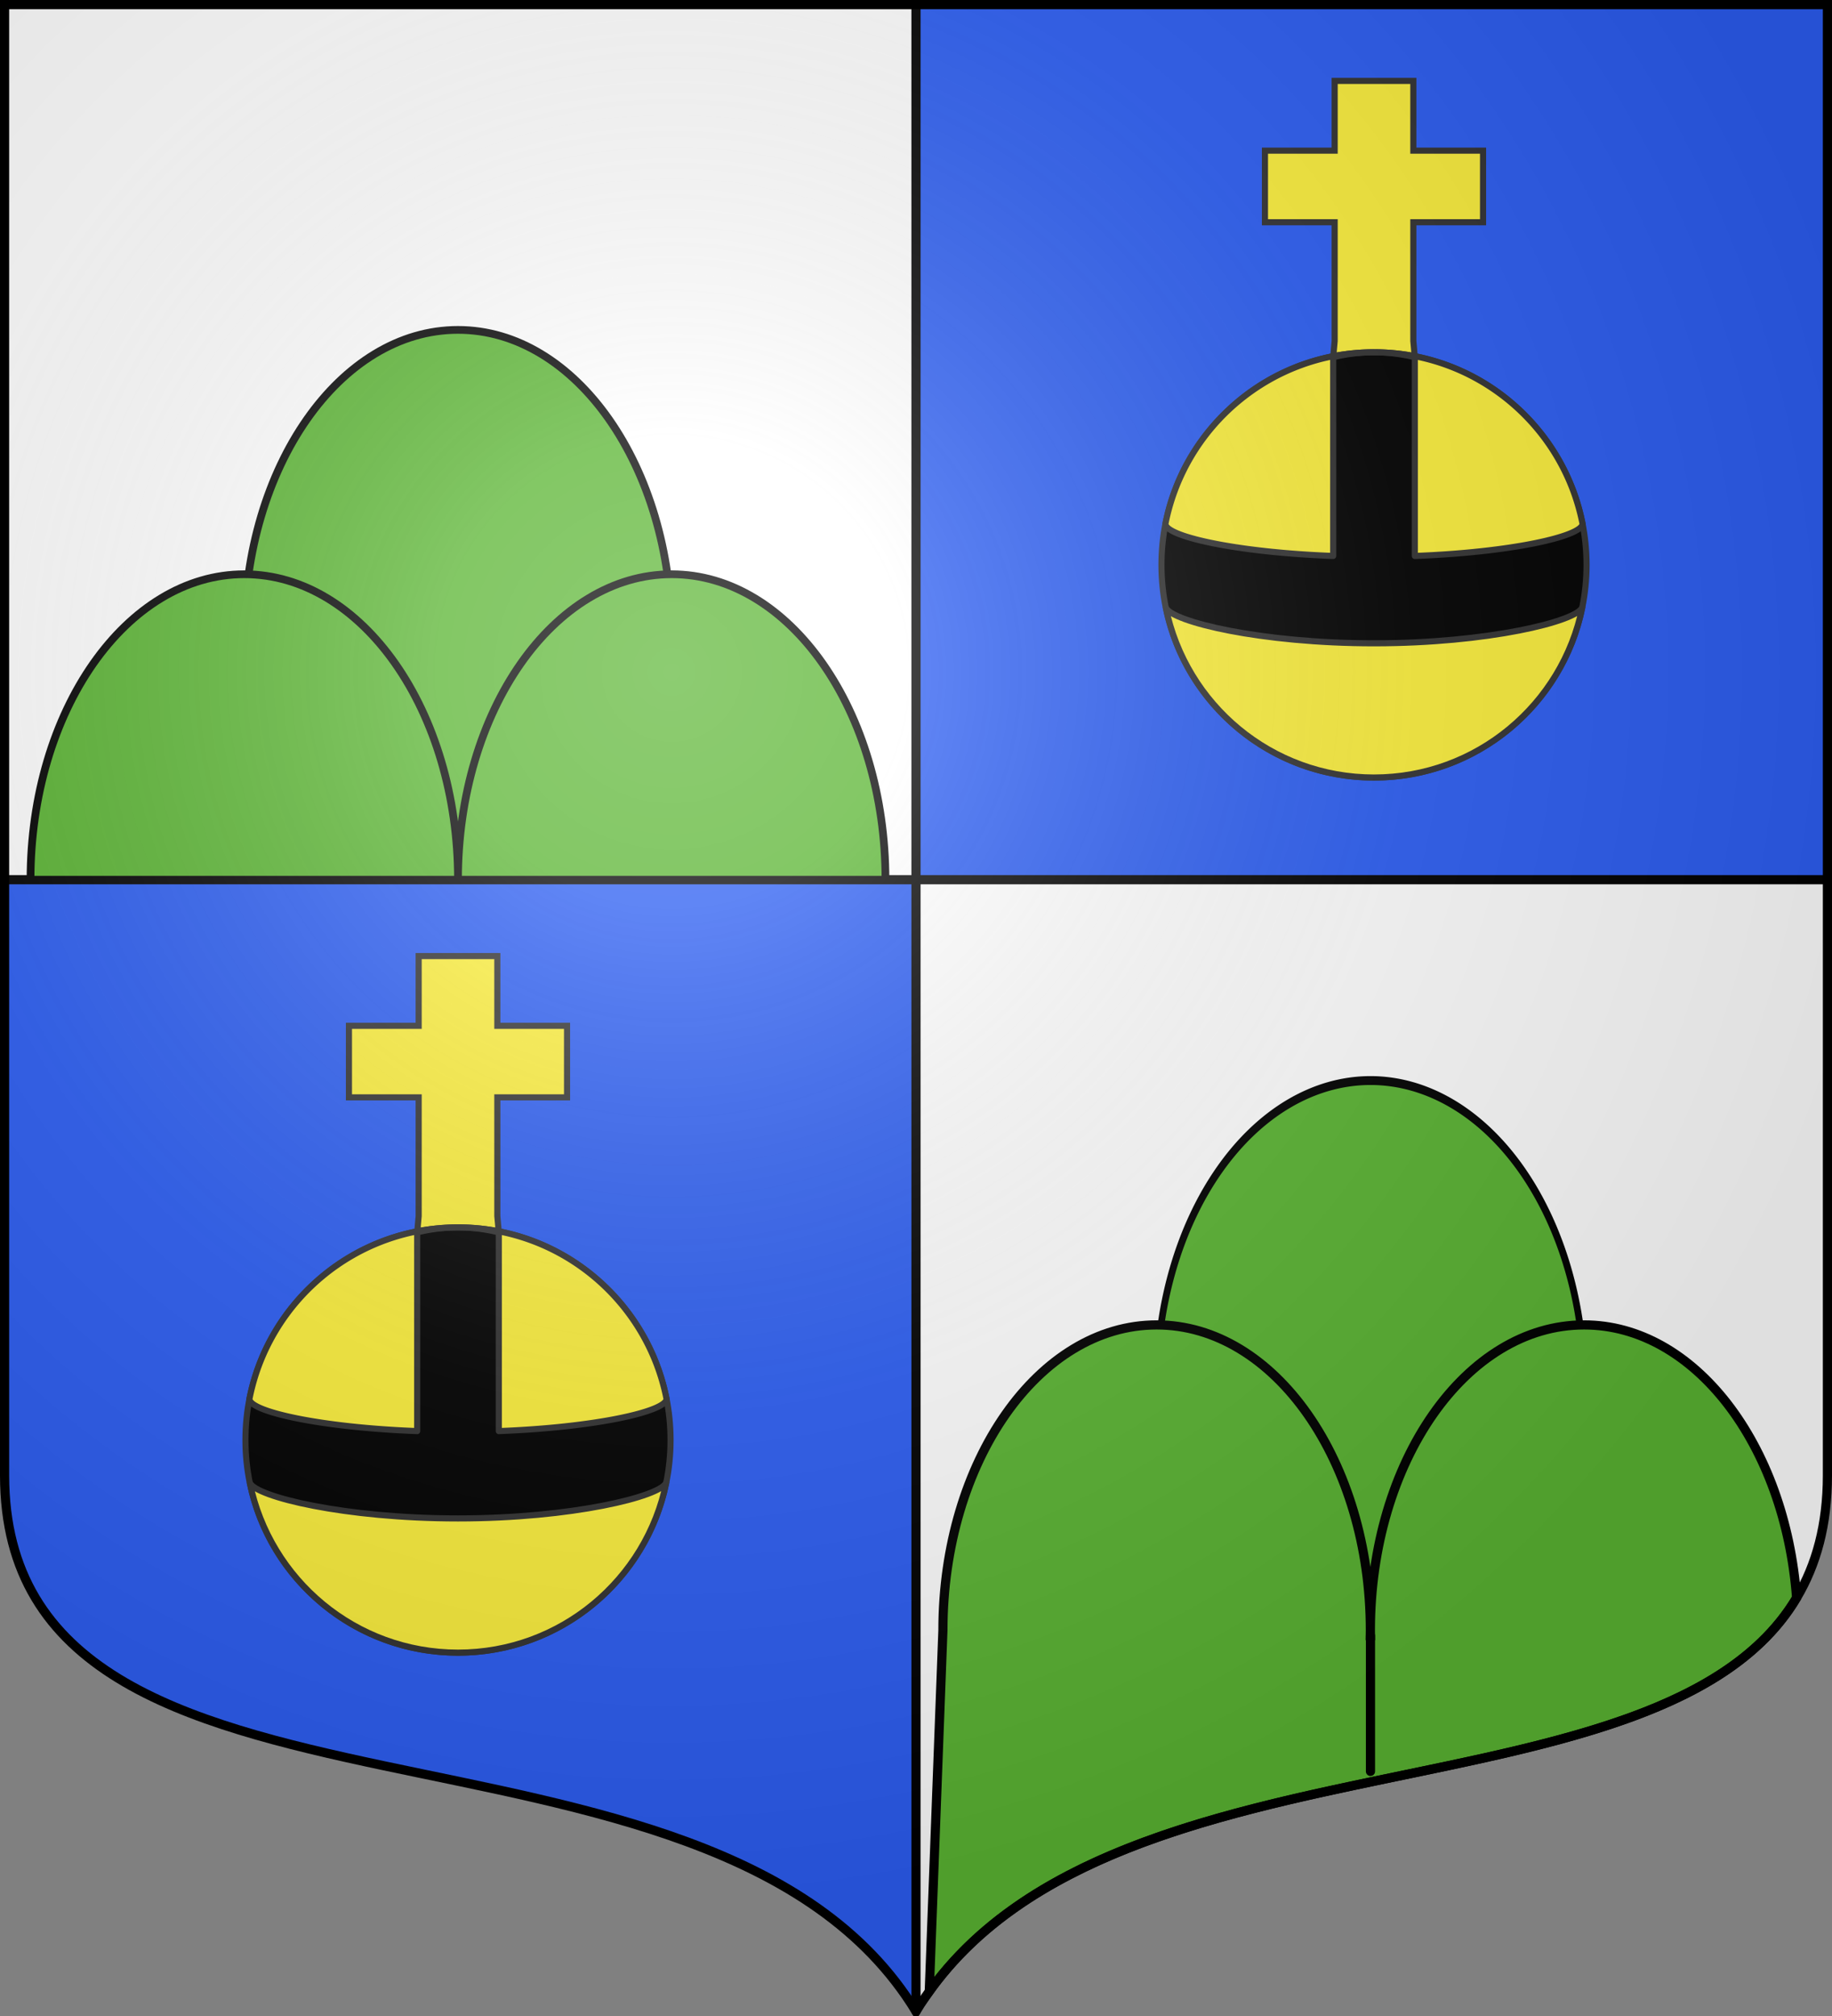
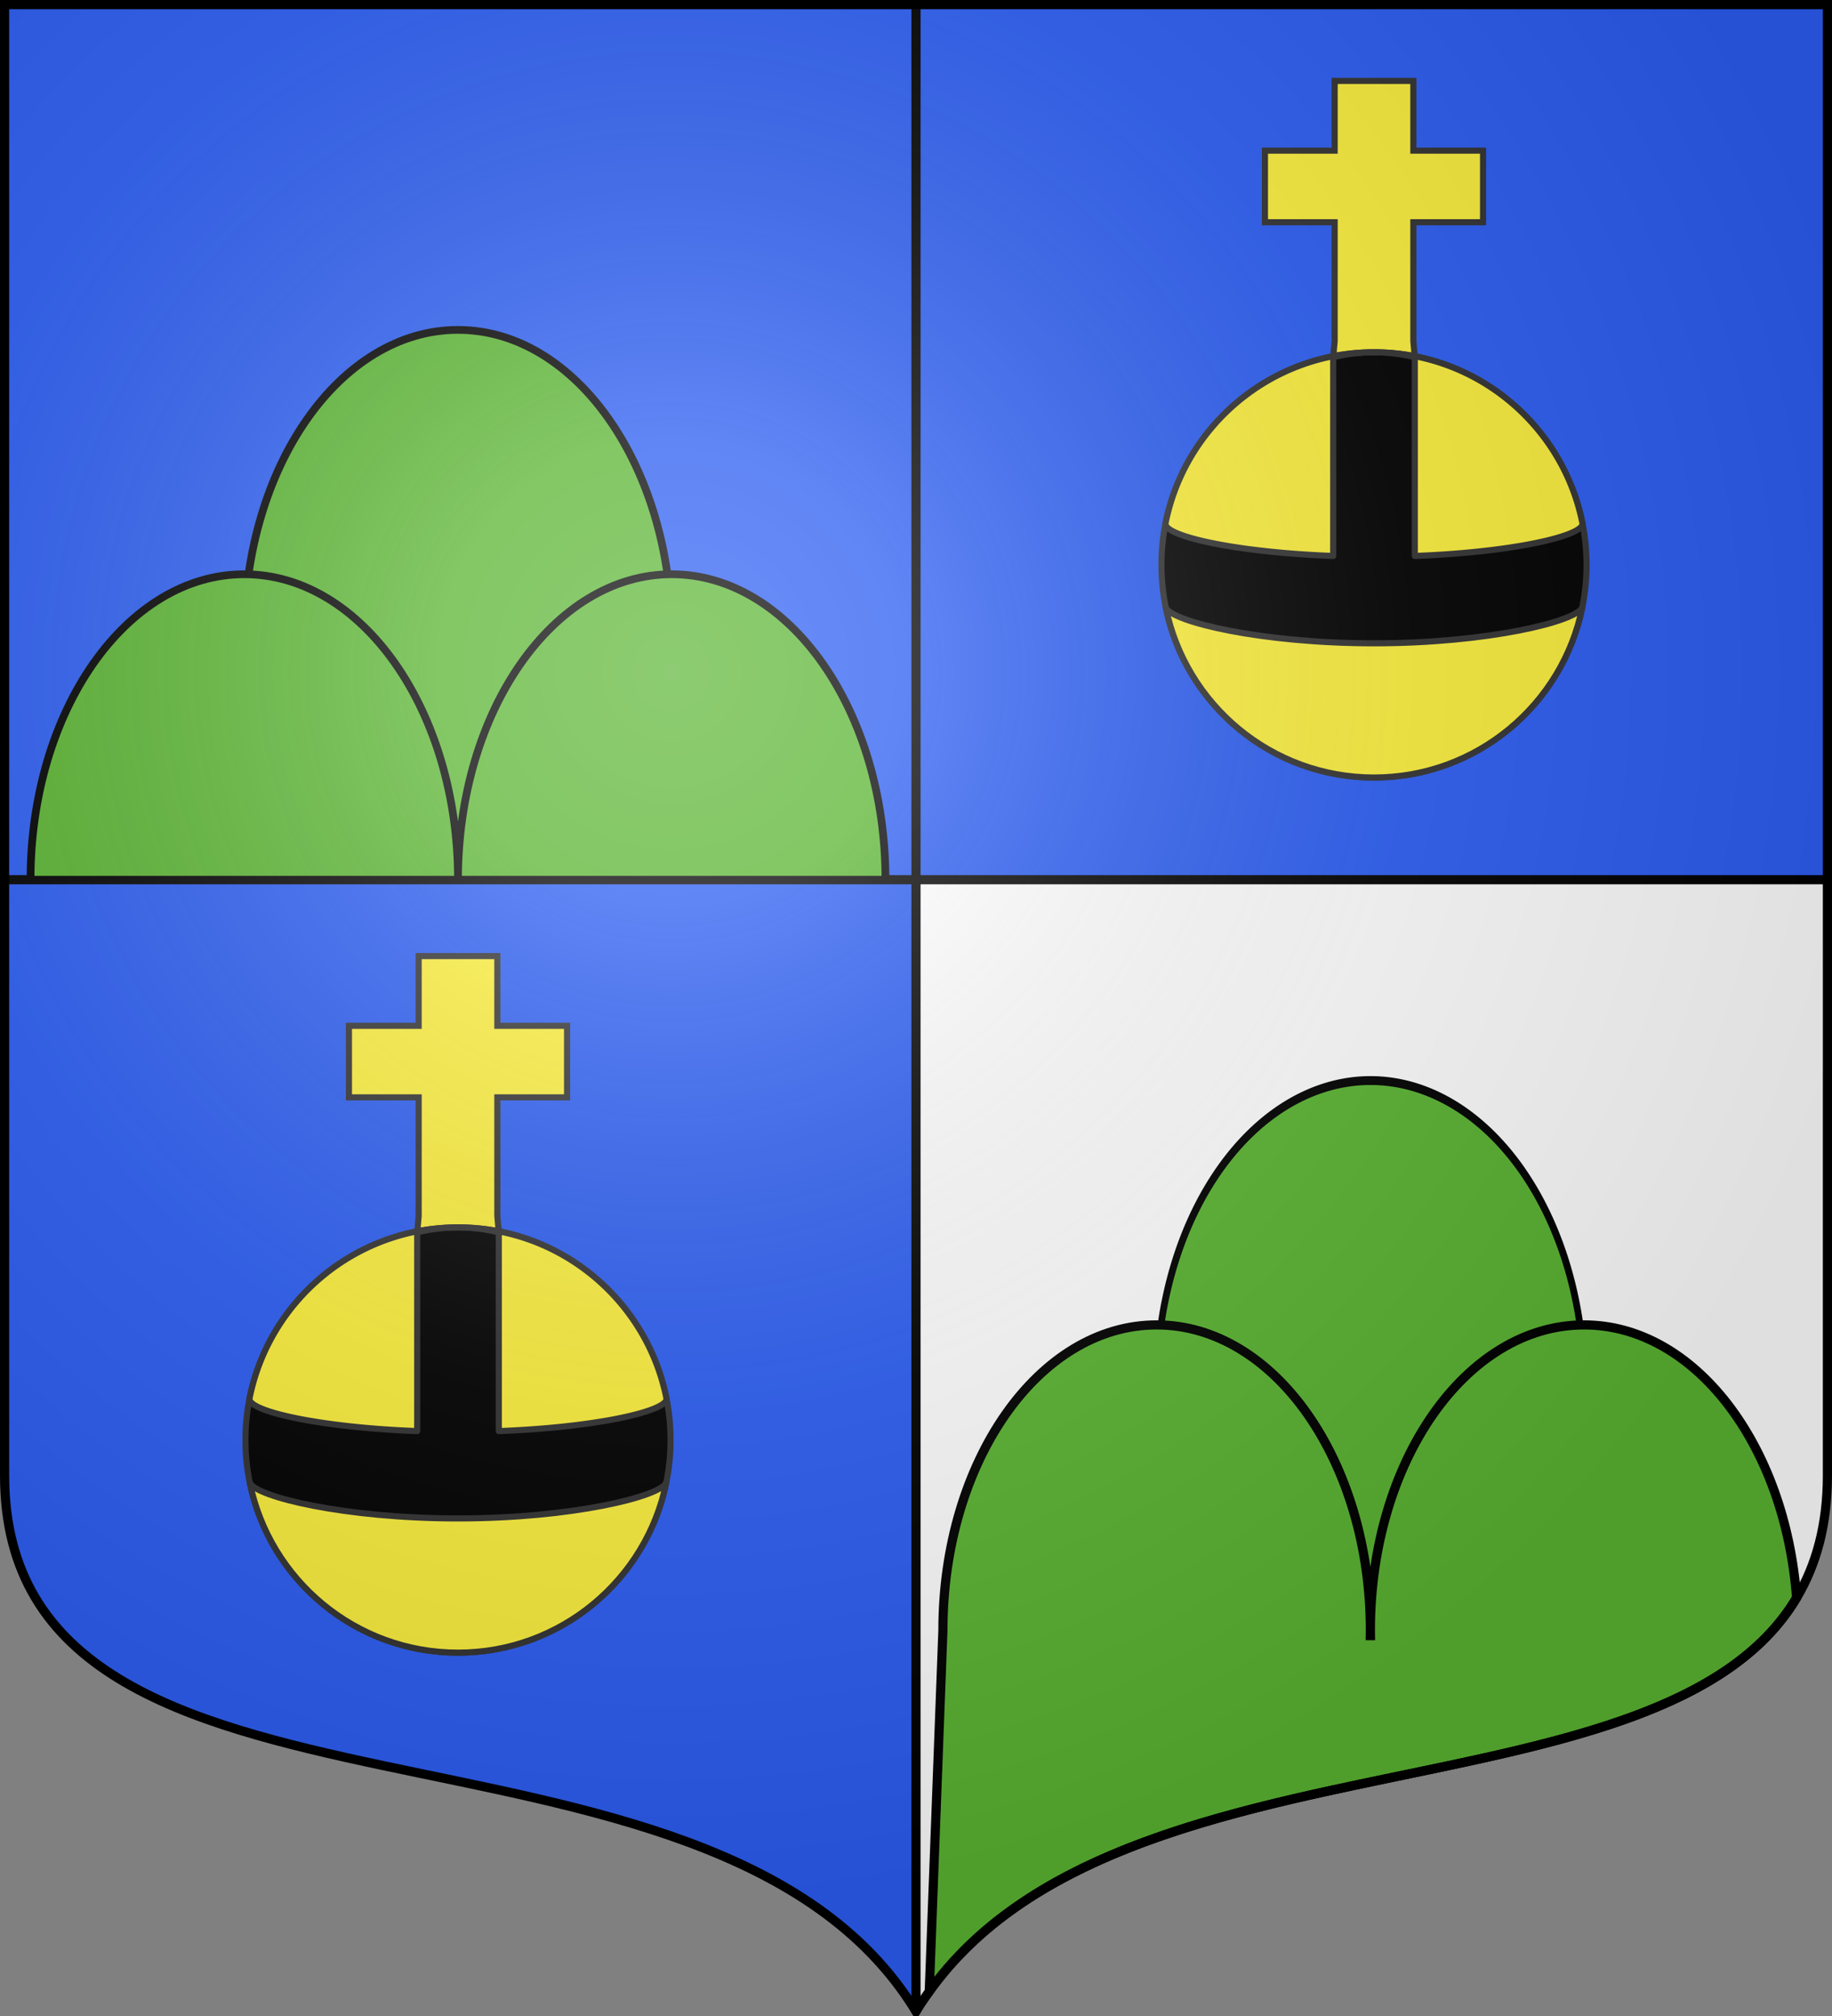
<svg xmlns="http://www.w3.org/2000/svg" xmlns:xlink="http://www.w3.org/1999/xlink" width="600" height="660" version="1.0">
  <rect width="100%" height="100%" fill="#808080" stroke="none" />
  <defs>
    <g id="c">
      <path id="b" d="M0 0v1h.5z" transform="rotate(18 3.157 -.5)" />
      <use xlink:href="#b" width="810" height="540" transform="scale(-1 1)" />
    </g>
    <g id="d">
      <use xlink:href="#c" width="810" height="540" transform="rotate(72)" />
      <use xlink:href="#c" width="810" height="540" transform="rotate(144)" />
    </g>
    <g id="f">
      <path id="e" d="M0 0v1h.5z" transform="rotate(18 3.157 -.5)" />
      <use xlink:href="#e" width="810" height="540" transform="scale(-1 1)" />
    </g>
    <g id="g">
      <use xlink:href="#f" width="810" height="540" transform="rotate(72)" />
      <use xlink:href="#f" width="810" height="540" transform="rotate(144)" />
    </g>
    <g id="j">
      <path id="i" d="M0 0v1h.5z" transform="rotate(18 3.157 -.5)" />
      <use xlink:href="#i" width="810" height="540" transform="scale(-1 1)" />
    </g>
    <g id="k">
      <use xlink:href="#j" width="810" height="540" transform="rotate(72)" />
      <use xlink:href="#j" width="810" height="540" transform="rotate(144)" />
    </g>
    <g id="m">
      <path id="l" d="M0 0v1h.5z" transform="rotate(18 3.157 -.5)" />
      <use xlink:href="#l" width="810" height="540" transform="scale(-1 1)" />
    </g>
    <g id="n">
      <use xlink:href="#m" width="810" height="540" transform="rotate(72)" />
      <use xlink:href="#m" width="810" height="540" transform="rotate(144)" />
    </g>
    <g id="q">
      <path id="p" d="M0 0v1h.5z" transform="rotate(18 3.157 -.5)" />
      <use xlink:href="#p" width="810" height="540" transform="scale(-1 1)" />
    </g>
    <g id="r">
      <use xlink:href="#q" width="810" height="540" transform="rotate(72)" />
      <use xlink:href="#q" width="810" height="540" transform="rotate(144)" />
    </g>
    <g id="u">
      <path id="s" d="M0 0v1h.5z" transform="rotate(18 3.157 -.5)" />
      <use xlink:href="#s" width="810" height="540" transform="scale(-1 1)" />
    </g>
    <g id="v">
      <use xlink:href="#u" width="810" height="540" transform="rotate(72)" />
      <use xlink:href="#u" width="810" height="540" transform="rotate(144)" />
    </g>
    <g id="y">
      <path id="x" d="M0 0v1h.5z" transform="rotate(18 3.157 -.5)" />
      <use xlink:href="#x" width="810" height="540" transform="scale(-1 1)" />
    </g>
    <g id="z">
      <use xlink:href="#y" width="810" height="540" transform="rotate(72)" />
      <use xlink:href="#y" width="810" height="540" transform="rotate(144)" />
    </g>
    <g id="B">
      <path id="A" d="M0 0v1h.5z" transform="rotate(18 3.157 -.5)" />
      <use xlink:href="#A" width="810" height="540" transform="scale(-1 1)" />
    </g>
    <g id="C">
      <use xlink:href="#B" width="810" height="540" transform="rotate(72)" />
      <use xlink:href="#B" width="810" height="540" transform="rotate(144)" />
    </g>
    <g id="F">
      <path id="E" d="M0 0v1h.5z" transform="rotate(18 3.157 -.5)" />
      <use xlink:href="#E" width="810" height="540" transform="scale(-1 1)" />
    </g>
    <g id="G">
      <use xlink:href="#F" width="810" height="540" transform="rotate(72)" />
      <use xlink:href="#F" width="810" height="540" transform="rotate(144)" />
    </g>
    <g id="J">
      <path id="I" d="M0 0v1h.5z" transform="rotate(18 3.157 -.5)" />
      <use xlink:href="#I" width="810" height="540" transform="scale(-1 1)" />
    </g>
    <g id="K">
      <use xlink:href="#J" width="810" height="540" transform="rotate(72)" />
      <use xlink:href="#J" width="810" height="540" transform="rotate(144)" />
    </g>
    <g id="N">
      <path id="M" d="M0 0v1h.5z" transform="rotate(18 3.157 -.5)" />
      <use xlink:href="#M" width="810" height="540" transform="scale(-1 1)" />
    </g>
    <g id="O">
      <use xlink:href="#N" width="810" height="540" transform="rotate(72)" />
      <use xlink:href="#N" width="810" height="540" transform="rotate(144)" />
    </g>
    <g id="R">
      <path id="Q" d="M0 0v1h.5z" transform="rotate(18 3.157 -.5)" />
      <use xlink:href="#Q" width="810" height="540" transform="scale(-1 1)" />
    </g>
    <g id="S">
      <use xlink:href="#R" width="810" height="540" transform="rotate(72)" />
      <use xlink:href="#R" width="810" height="540" transform="rotate(144)" />
    </g>
    <g id="U">
      <path id="T" d="M0 0v1h.5z" transform="rotate(18 3.157 -.5)" />
      <use xlink:href="#T" width="810" height="540" transform="scale(-1 1)" />
    </g>
    <g id="V">
      <use xlink:href="#U" width="810" height="540" transform="rotate(72)" />
      <use xlink:href="#U" width="810" height="540" transform="rotate(144)" />
    </g>
    <path id="X" d="M-298.5-298.5V183c0 129.055 231.64 65.948 298.5 175.5C66.86 248.948 298.5 312.055 298.5 183v-481.5z" />
    <path id="a" d="M2.922 27.673c0-5.952 2.317-9.844 5.579-11.013 1.448-.519 3.307-.273 5.018 1.447 2.119 2.129 2.736 7.993-3.483 9.121.658-.956.619-3.081-.714-3.787-.99-.524-2.113-.253-2.676.123-.824.552-1.729 2.106-1.679 4.108z" />
-     <path id="h" d="M2.922 27.673c0-5.952 2.317-9.844 5.579-11.013 1.448-.519 3.307-.273 5.018 1.447 2.119 2.129 2.736 7.993-3.483 9.121.658-.956.619-3.081-.714-3.787-.99-.524-2.113-.253-2.676.123-.824.552-1.729 2.106-1.679 4.108z" />
-     <path id="o" d="M2.922 27.673c0-5.952 2.317-9.844 5.579-11.013 1.448-.519 3.307-.273 5.018 1.447 2.119 2.129 2.736 7.993-3.483 9.121.658-.956.619-3.081-.714-3.787-.99-.524-2.113-.253-2.676.123-.824.552-1.729 2.106-1.679 4.108z" />
    <path id="w" d="M2.922 27.673c0-5.952 2.317-9.844 5.579-11.013 1.448-.519 3.307-.273 5.018 1.447 2.119 2.129 2.736 7.993-3.483 9.121.658-.956.619-3.081-.714-3.787-.99-.524-2.113-.253-2.676.123-.824.552-1.729 2.106-1.679 4.108z" />
    <path id="D" d="M2.922 27.673c0-5.952 2.317-9.844 5.579-11.013 1.448-.519 3.307-.273 5.018 1.447 2.119 2.129 2.736 7.993-3.483 9.121.658-.956.619-3.081-.714-3.787-.99-.524-2.113-.253-2.676.123-.824.552-1.729 2.106-1.679 4.108z" />
    <path id="H" d="M2.922 27.673c0-5.952 2.317-9.844 5.579-11.013 1.448-.519 3.307-.273 5.018 1.447 2.119 2.129 2.736 7.993-3.483 9.121.658-.956.619-3.081-.714-3.787-.99-.524-2.113-.253-2.676.123-.824.552-1.729 2.106-1.679 4.108z" />
    <path id="L" d="M2.922 27.673c0-5.952 2.317-9.844 5.579-11.013 1.448-.519 3.307-.273 5.018 1.447 2.119 2.129 2.736 7.993-3.483 9.121.658-.956.619-3.081-.714-3.787-.99-.524-2.113-.253-2.676.123-.824.552-1.729 2.106-1.679 4.108z" />
    <path id="P" d="M2.922 27.673c0-5.952 2.317-9.844 5.579-11.013 1.448-.519 3.307-.273 5.018 1.447 2.119 2.129 2.736 7.993-3.483 9.121.658-.956.619-3.081-.714-3.787-.99-.524-2.113-.253-2.676.123-.824.552-1.729 2.106-1.679 4.108z" />
    <radialGradient id="W" cx="-80" cy="-80" r="405" gradientUnits="userSpaceOnUse">
      <stop offset="0" style="stop-color:#fff;stop-opacity:.31" />
      <stop offset=".19" style="stop-color:#fff;stop-opacity:.25" />
      <stop offset=".6" style="stop-color:#6b6b6b;stop-opacity:.125" />
      <stop offset="1" style="stop-color:#000;stop-opacity:.125" />
    </radialGradient>
  </defs>
  <g transform="translate(0 -392.362)">
    <use xlink:href="#X" width="744.094" height="1052.362" style="fill:#2b5df2" transform="translate(300 692.362)" />
    <path d="M598.5 680.362v195c0 129.055-231.64 65.948-298.5 175.5v-370.5z" style="fill:#fff" />
-     <path d="M1.5 393.862v286.5H300v-286.5z" style="opacity:1;fill:#fff;fill-opacity:1;fill-rule:nonzero;stroke:none;stroke-width:1;stroke-linecap:butt;stroke-linejoin:round;stroke-miterlimit:4;stroke-dasharray:none;stroke-opacity:1" />
    <path d="M1.5 288h597M300 658.5V1.5" style="opacity:1;fill:none;fill-opacity:1;fill-rule:nonzero;stroke:#000;stroke-width:3;stroke-linecap:round;stroke-linejoin:round;stroke-miterlimit:4;stroke-dasharray:none;stroke-dashoffset:0;stroke-opacity:1" transform="translate(0 392.362)" />
  </g>
  <path d="M249.075 212.16a95.671 103.094 0 1 1-191.342 0 95.671 103.094 0 1 1 191.342 0" style="opacity:1;fill:#5ab532;fill-opacity:1;fill-rule:nonzero;stroke:#000;stroke-width:3;stroke-linecap:round;stroke-linejoin:round;stroke-miterlimit:4;stroke-dasharray:none;stroke-dashoffset:0;stroke-opacity:1" transform="matrix(.732 0 0 .97 336.559 247.96)" />
  <path d="M150 108c-38.64 0-70 44.8-70 100 0 32.699 10.997 61.75 28 80h84c17.003-18.25 28-47.301 28-80 0-55.2-31.36-100-70-100" style="opacity:1;fill:#5ab532;fill-opacity:1;fill-rule:nonzero;stroke:#000;stroke-width:2.527;stroke-linecap:round;stroke-linejoin:round;stroke-miterlimit:4;stroke-dasharray:none;stroke-dashoffset:0;stroke-opacity:1" />
  <path d="M80 188c-38.64 0-70 44.8-70 100h140c0-55.2-31.36-100-70-100m70 100h140c0-55.2-31.36-100-70-100s-70 44.8-70 100" style="opacity:1;fill:#5ab532;fill-opacity:1;fill-rule:nonzero;stroke:#000;stroke-width:2.527;stroke-linecap:round;stroke-linejoin:round;stroke-miterlimit:4;stroke-dasharray:none;stroke-dashoffset:0;stroke-opacity:1" />
  <path d="M378.813 433.75c-38.64 0-70 44.8-70 100l-4.47 118.219c62.774-87.673 239.875-54.782 284.063-128.875-3.728-50.194-33.474-89.344-69.593-89.344-38.64 0-70 44.8-70 100 0 .575.024 1.146.03 1.719h-.062c.007-.573.031-1.144.031-1.719 0-55.2-31.36-100-70-100z" style="fill:#5ab532;stroke:#000;stroke-opacity:1;stroke-width:3" />
  <g transform="translate(0 -392.362)">
    <g id="Y">
      <path d="M161.184-277.506v22.832h-22.832v23.43h22.832v38.906l-.481 5.302h26.73l-.482-5.302v-38.906h22.832v-23.43h-22.832v-22.832z" style="fill:#fcef3c;fill-opacity:1;stroke:#313131;stroke-width:2;stroke-miterlimit:4;stroke-dasharray:none;stroke-opacity:1" transform="translate(275.932 696.362)" />
      <path d="M174.068-188.672c-38.425 0-69.61 31.185-69.61 69.61s31.185 69.609 69.61 69.609 69.609-31.185 69.609-69.61-31.185-69.609-69.61-69.609z" style="fill:#000;fill-opacity:1;fill-rule:nonzero;stroke:#313131;stroke-width:2;stroke-linecap:butt;stroke-linejoin:round;stroke-miterlimit:4;stroke-dashoffset:0;stroke-opacity:1" transform="translate(275.932 696.362)" />
      <path d="M174.068-188.672c4.572 0 9.038.56 13.365 1.636v65.05c31.64-1.195 54.751-6.417 54.939-10.528v-.053h-.018c-6.292-31.968-34.482-56.105-68.286-56.105zm0 0c-33.824 0-62.033 24.162-68.305 56.158 0 4.119 23.169 9.337 54.94 10.528v-65.05a55.3 55.3 0 0 1 13.365-1.636z" style="fill:#fcef3c;fill-opacity:1;fill-rule:nonzero;stroke:#313131;stroke-width:2;stroke-linecap:butt;stroke-linejoin:round;stroke-miterlimit:4;stroke-dashoffset:0;stroke-opacity:1" transform="translate(275.932 696.362)" />
      <path d="M242.285-105.158c-1.843 4.611-31.032 11.764-68.217 11.764-37.075 0-66.182-7.075-68.183-11.677 6.483 31.726 34.55 55.618 68.183 55.618 33.664 0 61.77-23.934 68.217-55.705z" style="fill:#fcef3c;fill-opacity:1;fill-rule:nonzero;stroke:#313131;stroke-width:2;stroke-linecap:butt;stroke-linejoin:round;stroke-miterlimit:4;stroke-dasharray:none;stroke-dashoffset:0;stroke-opacity:1" transform="translate(275.932 696.362)" />
    </g>
    <use xlink:href="#Y" width="600" height="660" transform="translate(-300 286.5)" />
  </g>
-   <path d="M448.844 535.469v44.454" style="opacity:1;fill:none;fill-opacity:1;fill-rule:nonzero;stroke:#000;stroke-width:3;stroke-linecap:round;stroke-linejoin:round;stroke-miterlimit:4;stroke-dasharray:none;stroke-dashoffset:0;stroke-opacity:1" />
  <use xlink:href="#X" width="744.094" height="1052.362" style="fill:url(#W)" transform="translate(300 300)" />
  <use xlink:href="#X" width="744.094" height="1052.362" style="fill:none;stroke:#000;stroke-width:3" transform="translate(300 300)" />
</svg>